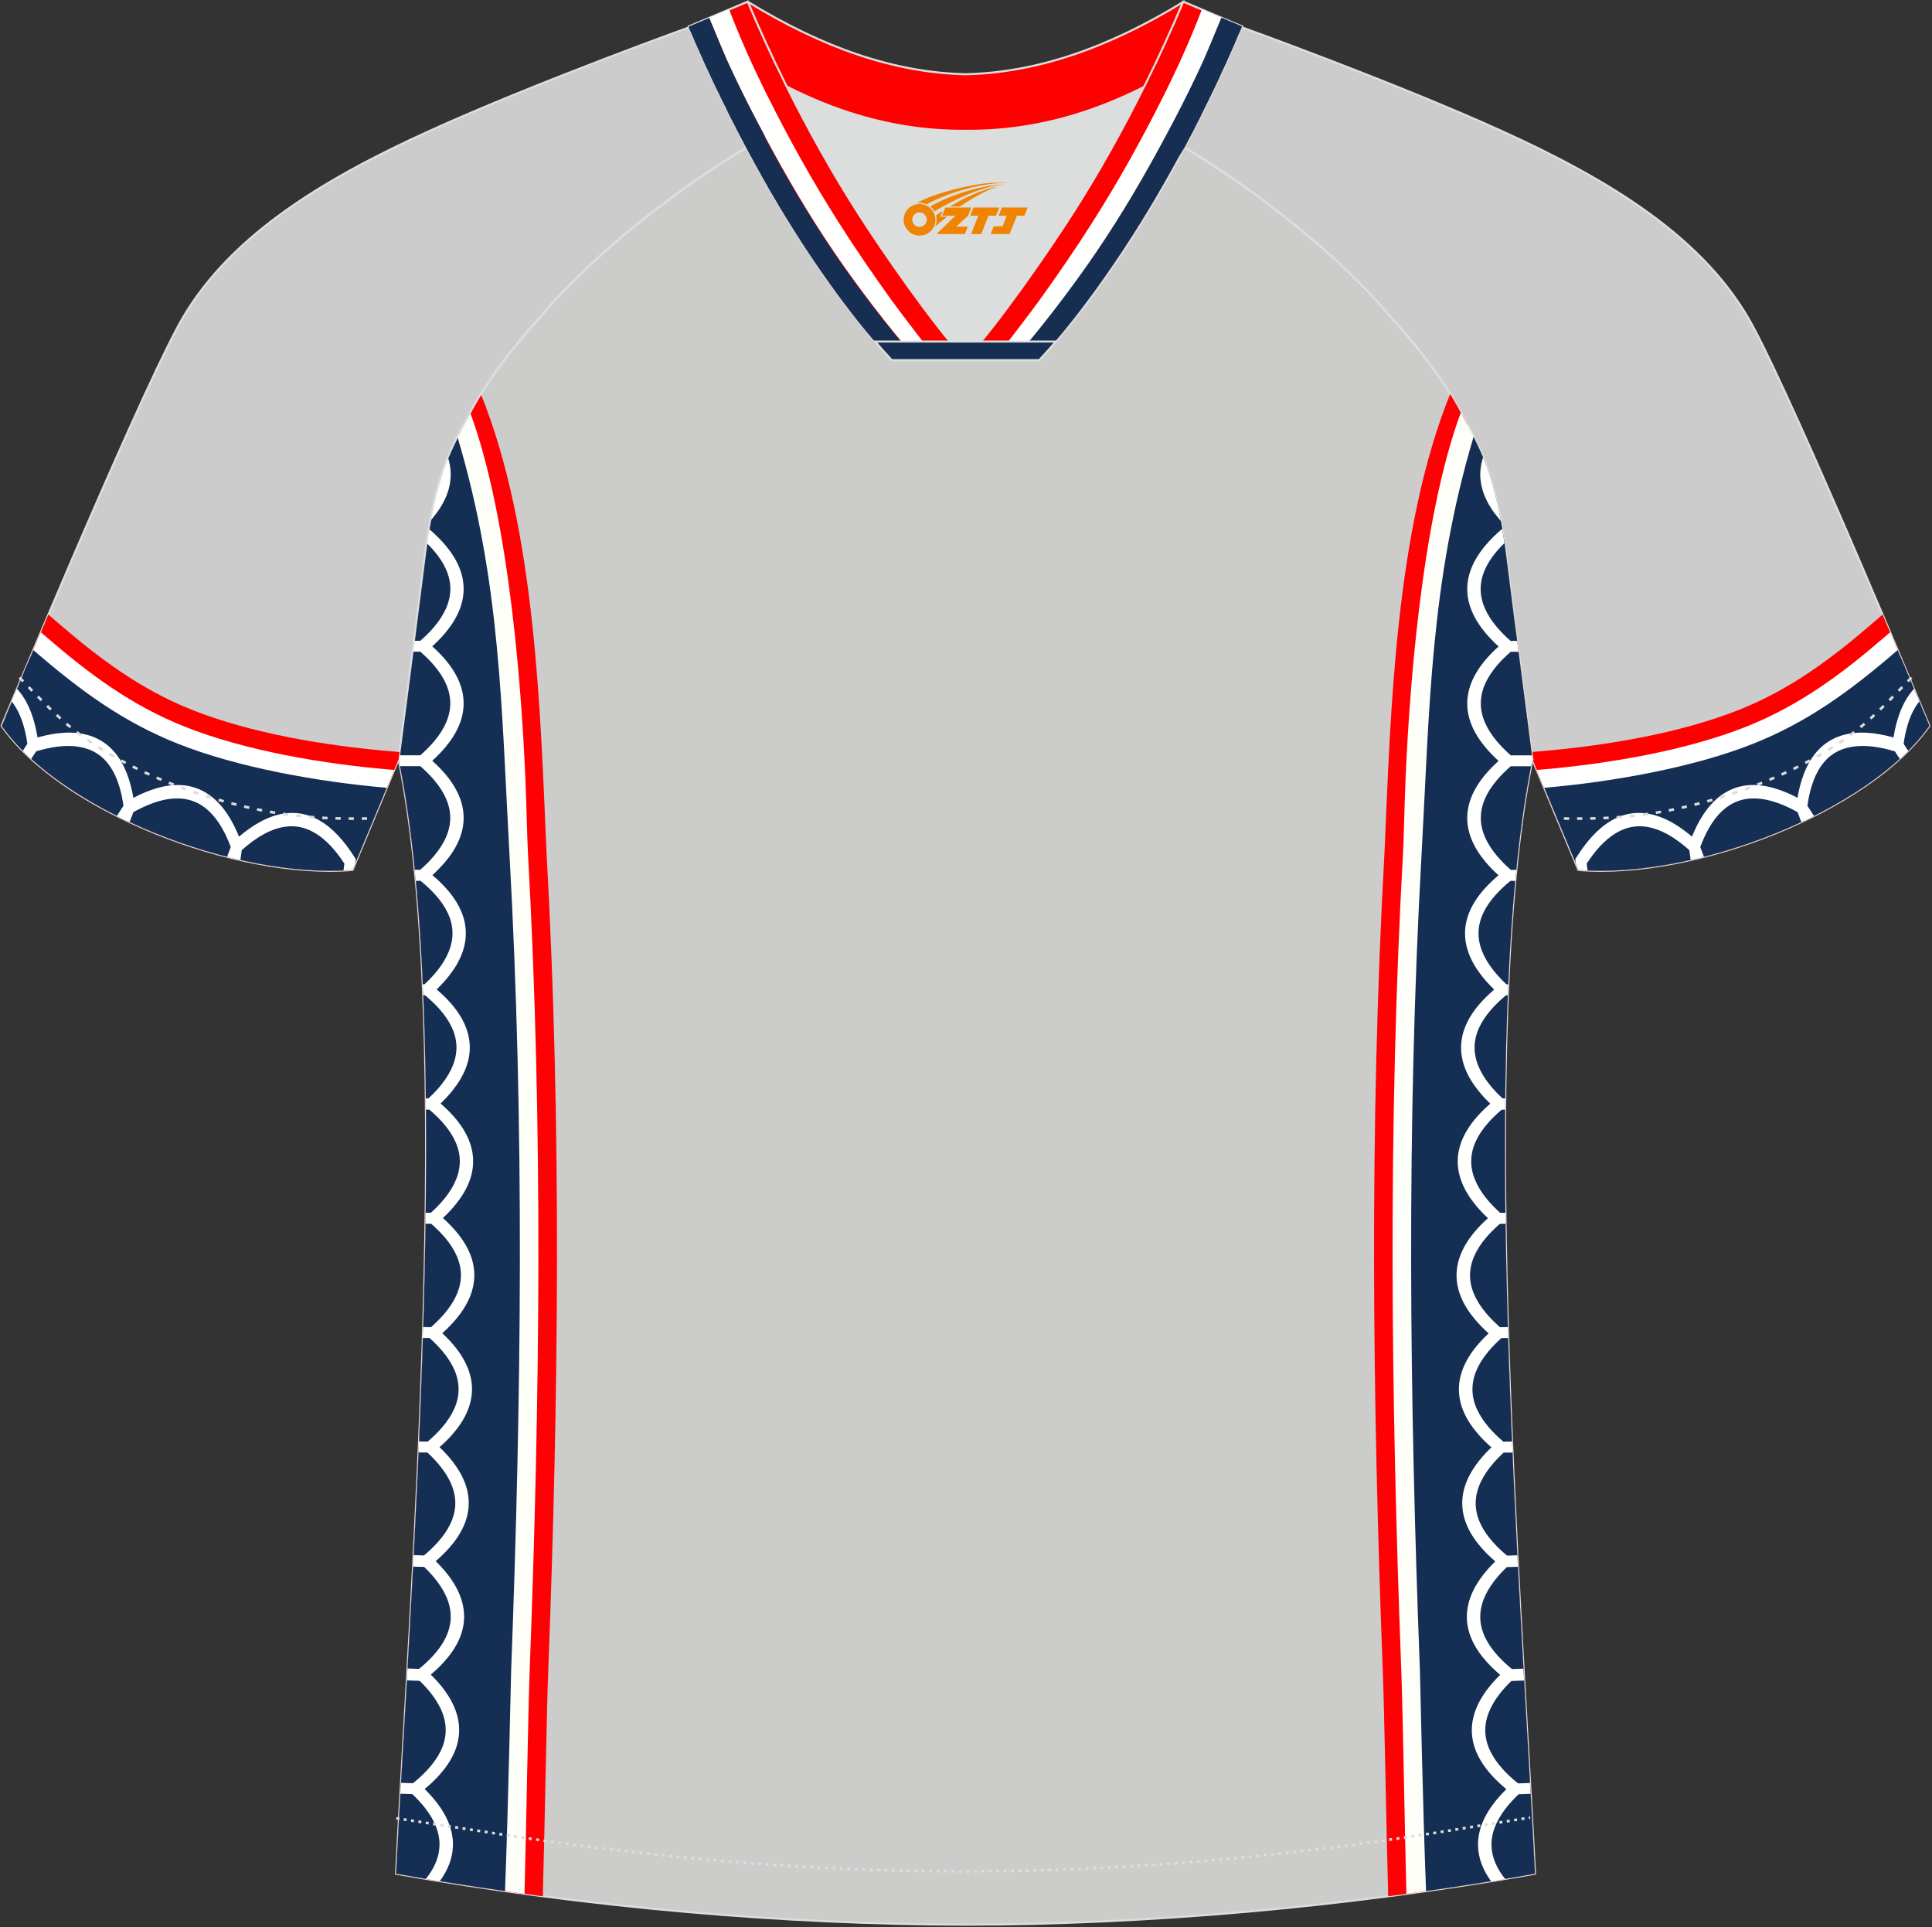
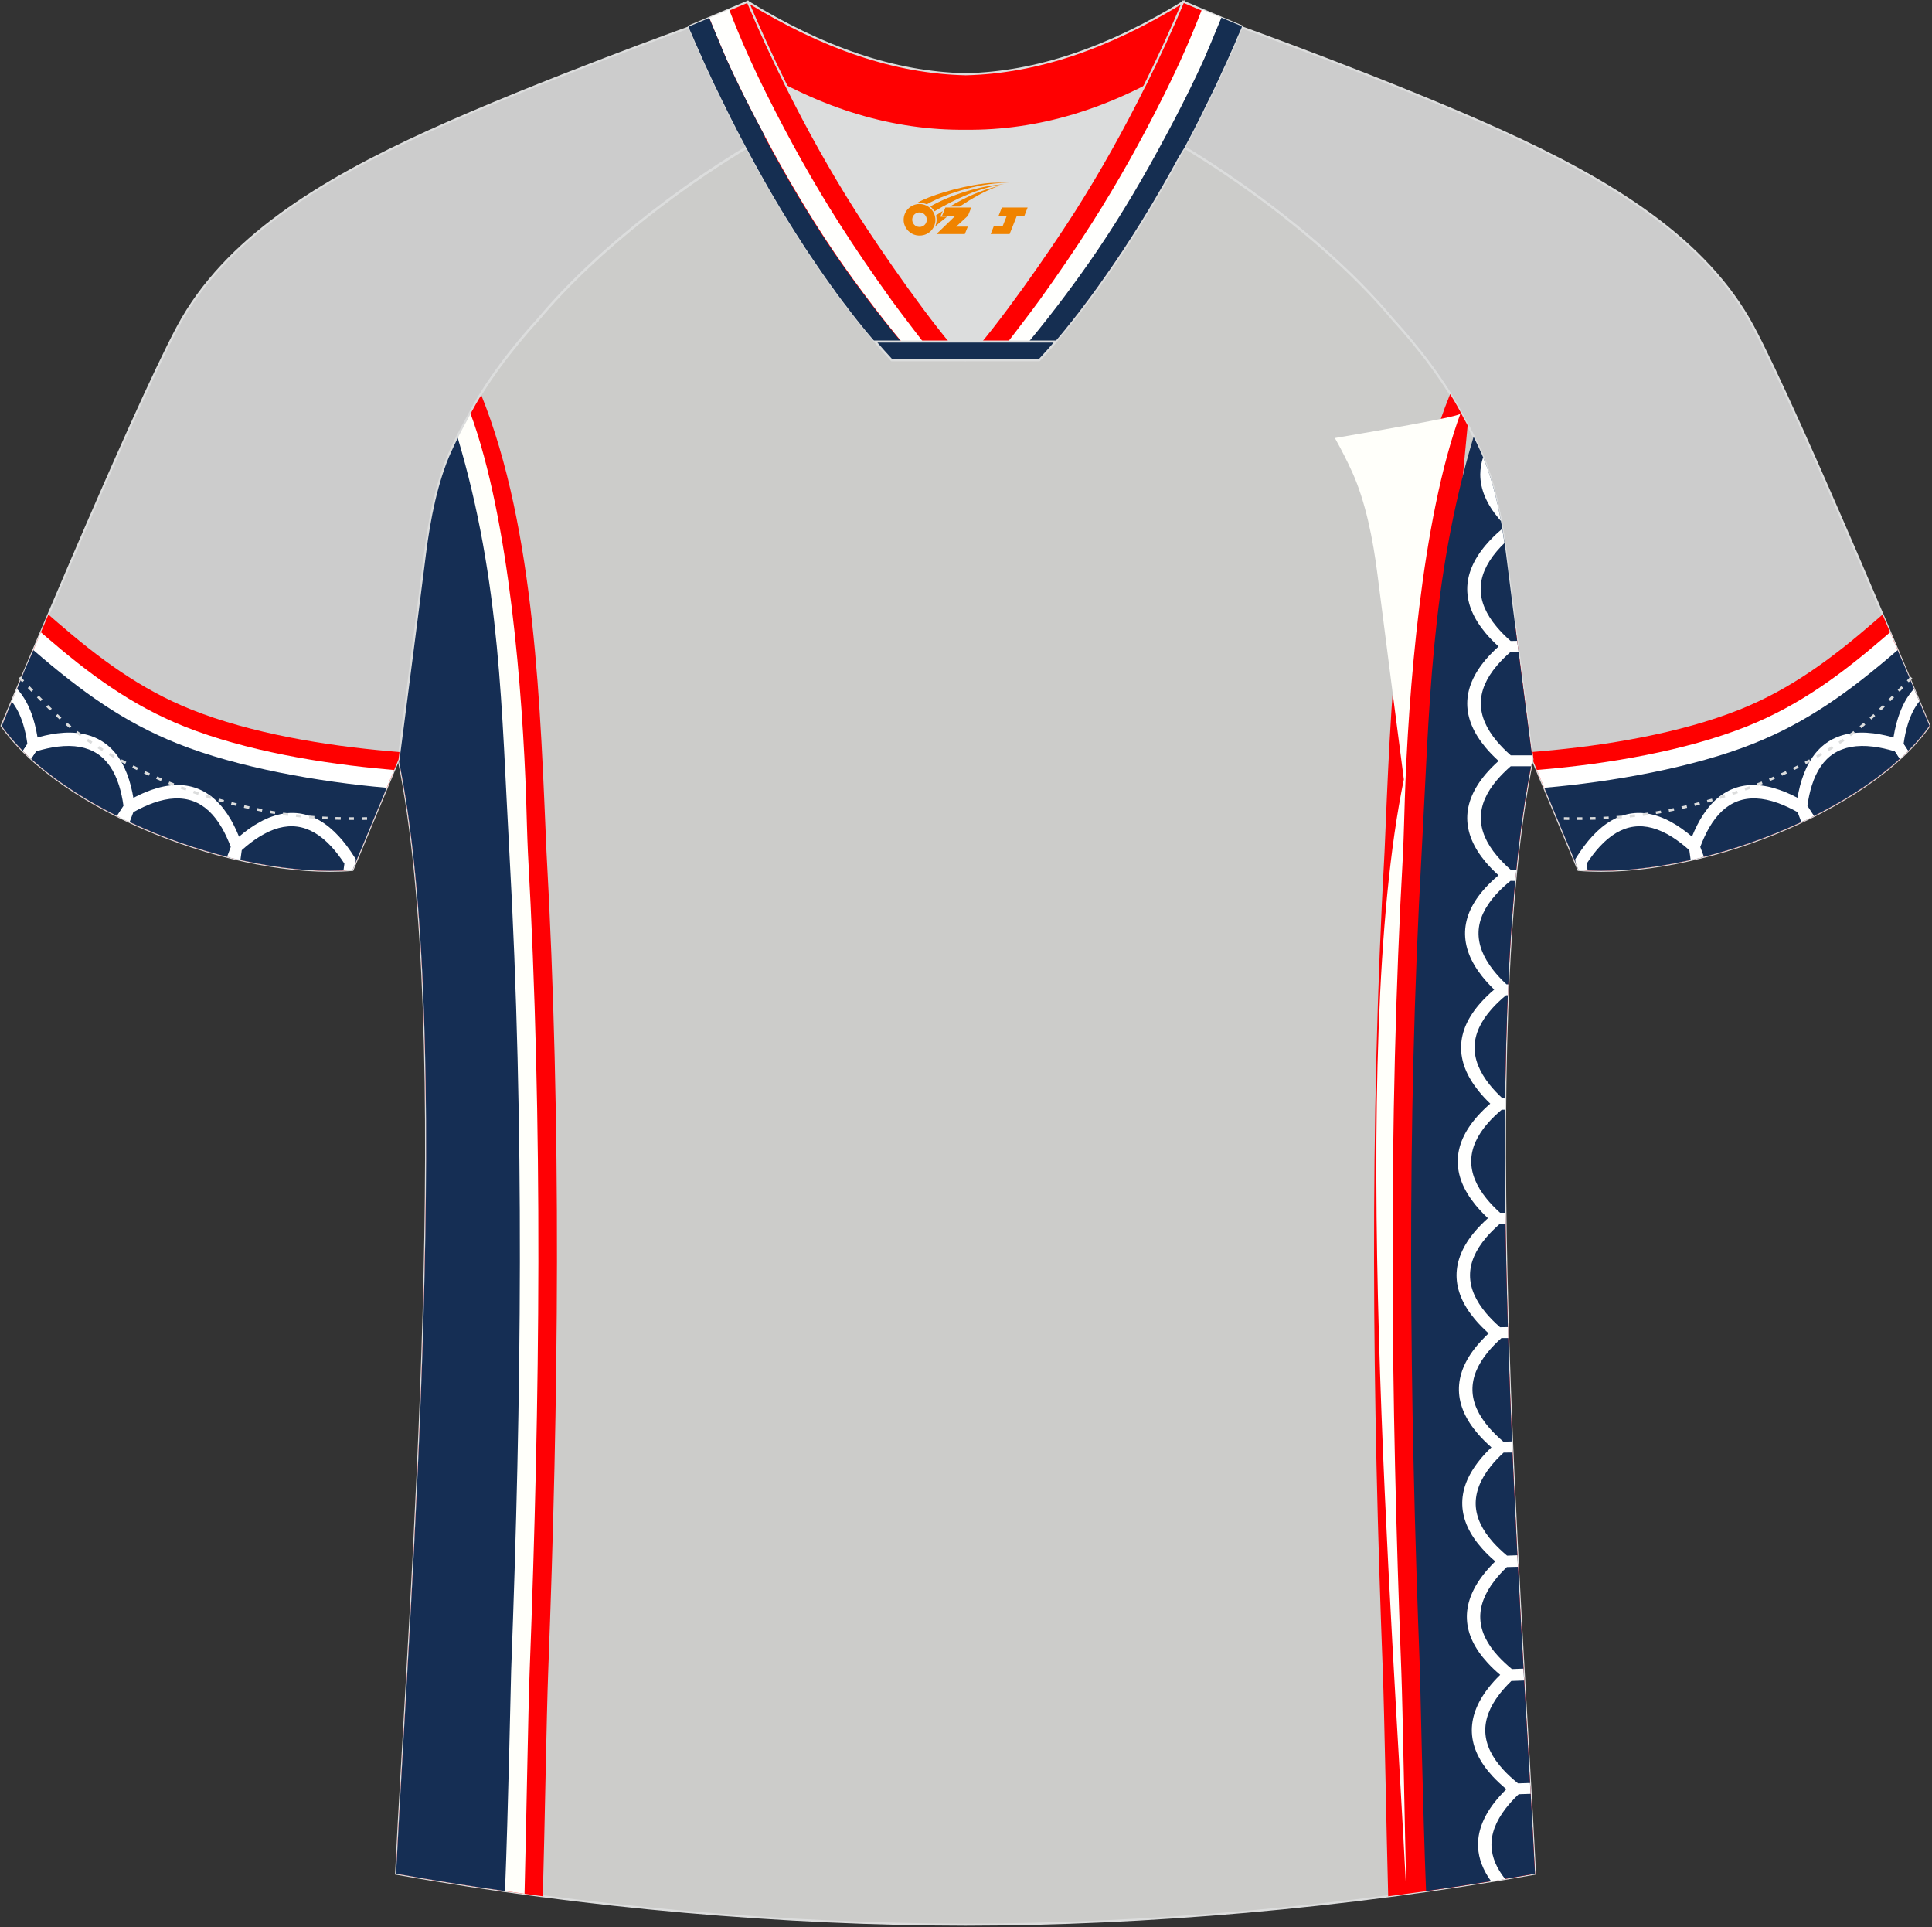
<svg xmlns="http://www.w3.org/2000/svg" version="1.1" id="图层_1" x="0px" y="0px" width="374px" height="373px" viewBox="0 0 374 373" enable-background="new 0 0 374 373" xml:space="preserve">
  <rect x="0" y="0" width="374" height="373" fill="#333333" stroke="none" />
  <g>
    <path fill="#CCCCCC" stroke="#DCDDDD" stroke-width="0.4" stroke-miterlimit="22.926" d="M222,24.33   c7.08-5.95,12.46-12.55,16.99-19.55c0,0,30.63,10.99,51.78,20.61c21.15,9.61,39.54,20.88,48.61,37.85   c9.08,16.97,34.11,77.23,34.11,77.23c-11.56,16.47-45.25,29.73-67.93,27.9l-8.92-21.4c0,0-3.8-29.24-5.12-39.81   c-0.85-6.78-2.31-14.06-4.84-19.68c-1.01-2.25-2.15-4.48-3.4-6.7c-3.26-6.52-8.77-13.67-13.69-19.02   C257.72,47.5,238.37,33.07,222,24.33z" />
    <path fill="#FF0000" d="M364.43,118.94l-1.73,1.5c-8.02,6.93-16.01,12.93-25.93,16.89c-11.63,4.64-25.98,6.98-38.43,8.06   l-1.86,0.16l0.18,1.43l8.92,21.4c22.67,1.84,56.37-11.42,67.93-27.9C373.5,140.47,369.66,131.21,364.43,118.94z" />
    <path fill="#FFFFFF" d="M365.89,122.37l-0.87,0.75c-8.4,7.26-16.57,13.37-26.94,17.5c-11.76,4.69-26.83,7.21-39.45,8.3l-1.13,0.1   l8.06,19.35c22.67,1.84,56.37-11.42,67.93-27.9C373.5,140.47,370.35,132.9,365.89,122.37z" />
    <path fill="#152E53" d="M373.5,140.47c-11.56,16.47-45.25,29.73-67.93,27.9l-6.62-15.9c13.14-1.13,28.91-3.93,40.46-8.54   c10.4-4.15,18.49-9.95,27.94-18.11l0.04,0.1l0.03,0.07l0.01,0.03l0.04,0.1l0.04,0.1l0.04,0.09l0.04,0.1l0.04,0.09l0.04,0.09   l0.04,0.1l0.04,0.09l0.04,0.09l0.04,0.09l0.04,0.09l0.04,0.09l0.04,0.09l0.01,0.02l0.03,0.07l0.04,0.09l0.04,0.09l0.04,0.09   l0.04,0.09l0.04,0.09l0.04,0.09l0.04,0.09l0.04,0.09l0.04,0.09l0.04,0.09l0.04,0.09l0.04,0.09l0.03,0.07l0.01,0.02l0.04,0.09   l0.04,0.09l0.04,0.09l0.04,0.09l0.04,0.09l0.04,0.09l0.03,0.09l0.04,0.09l0.04,0.09l0.03,0.09l0.04,0.09l0.04,0.09l0.04,0.09   l0.01,0.03l0.02,0.06l0.03,0.09l0.07,0.17l0.04,0.09l0.04,0.08l0.04,0.08l0.03,0.08l0.07,0.17l0.04,0.08l0.04,0.08l0.03,0.08   l0.03,0.07v0.01l0.04,0.08l0.03,0.08l0.04,0.08l0.03,0.08l0.03,0.08l0.03,0.08l0.03,0.08l0.03,0.08l0.11,0.26l0.07,0.17l0.04,0.08   l0.11,0.25l0.1,0.25l0.1,0.25l0.08,0.2l0.02,0.04l0.1,0.24l0.1,0.24l0.1,0.23l0.1,0.22v0.01l0.1,0.23l0.09,0.22l0.09,0.22   l0.09,0.22l0.01,0.03l0.08,0.18l0.09,0.21l0.09,0.21l0.08,0.2l0.02,0.06l0.14,0.34l0.08,0.19l0.08,0.19l0.04,0.08l0.04,0.1   l0.07,0.18l0.07,0.18l0.07,0.17l0.04,0.1l0.03,0.07l0.07,0.16l0.07,0.16l0.07,0.16l0.05,0.12l0.02,0.04l0.06,0.15l0.06,0.15   l0.06,0.14l0.05,0.13l0.01,0.01l0.06,0.13l0.05,0.13l0.05,0.13l0.05,0.12v0.01l0.05,0.11l0.05,0.11l0.04,0.11l0.04,0.1l0.01,0.02   l0.03,0.07l0.04,0.09l0.04,0.09l0.04,0.08l0.01,0.03l0.02,0.05l0.03,0.08l0.03,0.07l0.03,0.07l0.02,0.03l0.01,0.03l0.02,0.06   l0.02,0.05l0.02,0.05l0.01,0.03l0.01,0.01l0.02,0.04l0.01,0.03l0.01,0.03l0.01,0.02l0,0l0.01,0.02l0.01,0.01l0.01,0.01   L373.5,140.47z" />
    <g>
      <path fill="#FFFFFF" d="M329.33,165.96l-0.31-2.24l-0.08-0.54l-0.37-0.34c-1.36-1.26-2.7-2.3-4.01-3.13    c-3.02-1.9-5.9-2.65-8.64-2.29c-2.74,0.37-5.3,1.85-7.68,4.43c-1.05,1.13-2.06,2.48-3.05,4.04l-0.26,0.42l0.08,0.56l0.03,0.22    l0.53,1.27c0.58,0.05,1.17,0.08,1.76,0.11l-0.18-1.32c0.82-1.26,1.67-2.37,2.53-3.3c2.08-2.25,4.28-3.55,6.6-3.86    s4.79,0.35,7.42,2.01c1.08,0.68,2.19,1.53,3.32,2.54l0.26,1.89C327.97,166.28,328.65,166.12,329.33,165.96z" />
      <path fill="#FFFFFF" d="M350.62,158.18l-0.9-2.41l-0.18-0.48l-0.38-0.22c-1.6-0.93-3.13-1.65-4.58-2.16    c-3.34-1.19-6.31-1.29-8.89-0.33c-2.6,0.96-4.79,2.99-6.57,6.05c-0.78,1.35-1.48,2.9-2.1,4.64l-0.18,0.52l0.2,0.54l0.75,1.99    c0.69-0.16,1.38-0.33,2.06-0.5l-0.71-1.9c0.52-1.38,1.09-2.62,1.71-3.7c1.52-2.63,3.37-4.36,5.55-5.16    c2.2-0.81,4.77-0.71,7.72,0.34c1.23,0.44,2.52,1.03,3.87,1.79l0.71,1.9C349.36,158.8,349.99,158.49,350.62,158.18z" />
      <path fill="#FFFFFF" d="M369.37,145.33l-1.18-1.81l-0.24-0.36l-0.36-0.12c-1.76-0.55-3.4-0.92-4.92-1.11l0,0    c-3.51-0.43-6.42,0.12-8.74,1.61c-2.36,1.52-4.07,4-5.15,7.42c-0.48,1.5-0.82,3.17-1.05,5.02l-0.07,0.57l0.31,0.47l1.21,1.86    c0.66-0.32,1.32-0.64,1.98-0.96l-1.28-1.97c0.2-1.45,0.49-2.75,0.86-3.93c0.9-2.86,2.31-4.93,4.24-6.17    c1.97-1.27,4.5-1.73,7.62-1.35l0,0c1.32,0.16,2.73,0.47,4.25,0.93l0.93,1.43C368.32,146.35,368.86,145.84,369.37,145.33z" />
      <path fill="#FFFFFF" d="M370.51,133.32c-1.33,1.45-2.37,3.35-3.1,5.68c-0.48,1.5-0.82,3.17-1.05,5.02l-0.07,0.57l0.31,0.47    l1.17,1.79c0.55-0.51,1.09-1.02,1.6-1.54l-0.87-1.33c0.2-1.45,0.49-2.75,0.86-3.93c0.54-1.72,1.27-3.15,2.18-4.29l-0.05-0.12    l-0.02-0.06l-0.08-0.2l-0.09-0.21l-0.09-0.21l-0.08-0.18l-0.01-0.03l-0.09-0.22l-0.09-0.22l-0.1-0.22l-0.09-0.23v-0.01l-0.09-0.22    l-0.1-0.23L370.51,133.32z" />
    </g>
    <path fill="none" stroke="#DCDDDD" stroke-width="0.51" stroke-miterlimit="22.926" stroke-dasharray="1.02,1.531" d="   M370.02,131.14c-2.92,3.02-6.08,6.41-9.27,9.1c-10.32,8.74-27.36,15.21-41.6,17.27c-5.61,0.82-10.34,0.99-16.71,0.91" />
    <path fill="#CCCCCA" stroke="#DCDDDD" stroke-width="0.4" stroke-miterlimit="22.926" d="M291.55,107.27   c1.27,10.18,4.85,37.71,5.11,39.69c-10.86,52.55-2.19,162.18,0.49,215.68c-36.81,6.53-75.42,9.83-110.24,9.86   c-34.82-0.04-73.43-3.33-110.24-9.86c2.68-53.5,11.35-163.13,0.49-215.68c0.25-1.98,3.83-29.51,5.11-39.69   c0.85-6.78,2.31-14.06,4.84-19.68c1.01-2.25,2.15-4.48,3.4-6.7c3.26-6.52,8.77-13.67,13.69-19.02   c11.2-13.44,29.03-27.03,44.74-35.86c0.96-0.54-1.02-15.4-0.07-15.91c3.94,3.32,25.19,3.25,30.33,6.12l-2.65,0.68   c6.1,2.82,12.98,4.24,19.71,4.25c6.74-0.02-2.73-1.43,3.36-4.26l5.7-2.51c5.14-2.87,16.2-2.27,20.14-5.59   c0.73,0.39-1.96,16.43-1.22,16.84c15.87,8.82,34.04,22.6,45.4,36.23c4.92,5.36,10.44,12.5,13.7,19.02c1.25,2.22,2.39,4.46,3.4,6.7   C289.24,93.22,290.7,100.5,291.55,107.27z" />
    <path fill="#FF0004" d="M80.52,120.91c5.45,2.5,10.53,4.6,13.33,5.11L89.7,82.33c0.26-0.48,0.52-0.96,0.79-1.44   c0.76-1.52,1.64-3.07,2.6-4.62c10.63,26.25,11.52,61.64,12.7,88.61c2.95,52.86,2.35,105.82,0.33,158.7   c-0.31,8.07-0.68,30.51-1.04,43.43c-9.53-1.24-19.04-2.69-28.43-4.36c2.68-53.5,11.35-163.13,0.49-215.68   C77.32,145.62,79.04,132.41,80.52,120.91z" />
    <path fill="#FFFFFA" d="M91.02,79.86c7.65,20.67,10.17,54.88,10.83,74.7c0.11,3.51,0.19,7.04,0.35,10.52   c2.94,52.75,2.34,105.6,0.33,158.36c-0.29,7.66-0.64,29.48-0.99,43.09c-8.34-1.14-16.66-2.43-24.89-3.89   c2.68-53.5,11.35-163.13,0.49-215.68c0.25-1.98,3.83-29.51,5.11-39.69c0.85-6.78,2.31-14.06,4.84-19.68   c1.01-2.25,2.15-4.48,3.4-6.7C90.66,80.55,90.84,80.21,91.02,79.86z" />
    <path fill="#152E54" d="M98.62,165.28c-1.55-27.75-1.63-52.52-10.07-80.74c-0.51,1.01-0.99,2.03-1.45,3.05   c-2.53,5.62-3.99,12.9-4.84,19.68c-1.27,10.18-4.85,37.71-5.1,39.69c10.86,52.55,2.19,162.18-0.49,215.68   c6.98,1.24,14.02,2.36,21.09,3.36c0.6-14.9,1.16-41.92,1.19-42.7C100.95,270.59,101.56,217.99,98.62,165.28z" />
-     <path fill="#FFFFFE" d="M86.71,88.5c0.36,1.11,0.54,2.22,0.54,3.34c0,2.86-1.2,5.7-3.57,8.52c-0.14,0.17-0.29,0.34-0.44,0.51   C84.05,96.48,85.17,92.18,86.71,88.5L86.71,88.5z M82.98,102.31c1.22,1.04,2.28,2.09,3.18,3.14c2.4,2.83,3.6,5.68,3.59,8.54   c0,2.86-1.2,5.7-3.57,8.52c-0.72,0.86-1.56,1.72-2.5,2.58c0.93,0.84,1.76,1.68,2.48,2.52c2.4,2.83,3.6,5.68,3.59,8.54   s-1.2,5.7-3.57,8.51c-0.72,0.86-1.56,1.72-2.5,2.58c0.93,0.84,1.76,1.68,2.48,2.52c2.4,2.83,3.6,5.68,3.59,8.54   c0,2.86-1.2,5.7-3.57,8.52c-0.72,0.85-1.54,1.7-2.48,2.55c0.97,0.82,1.83,1.64,2.57,2.46c2.51,2.77,3.8,5.59,3.9,8.45   s-1,5.73-3.27,8.61c-0.68,0.87-1.47,1.73-2.37,2.6c0.97,0.83,1.83,1.66,2.58,2.5c2.49,2.78,3.75,5.61,3.83,8.48   c0.07,2.86-1.05,5.73-3.34,8.59c-0.67,0.84-1.44,1.68-2.31,2.51c0.96,0.83,1.81,1.67,2.55,2.51c2.46,2.8,3.7,5.63,3.75,8.5   c0.05,2.86-1.09,5.71-3.41,8.56c-0.71,0.87-1.52,1.74-2.44,2.6c0.94,0.84,1.77,1.69,2.49,2.53c2.41,2.83,3.6,5.68,3.59,8.54   c0,2.86-1.2,5.7-3.56,8.52c-0.76,0.9-1.64,1.8-2.64,2.7c0.86,0.81,1.63,1.62,2.3,2.43c2.36,2.86,3.5,5.72,3.45,8.58   s-1.3,5.69-3.71,8.48c-0.74,0.86-1.61,1.72-2.58,2.57c0.9,0.85,1.68,1.7,2.36,2.55c2.31,2.9,3.4,5.77,3.29,8.63   c-0.11,2.86-1.4,5.68-3.87,8.43c-0.74,0.82-1.57,1.64-2.52,2.45c0.88,0.86,1.65,1.71,2.31,2.56c2.27,2.92,3.32,5.81,3.18,8.67   c-0.14,2.86-1.48,5.66-3.99,8.39c-0.72,0.79-1.54,1.56-2.45,2.34c0.87,0.85,1.64,1.7,2.3,2.55c2.27,2.92,3.32,5.81,3.18,8.67   s-1.48,5.66-3.99,8.4c-0.78,0.85-1.67,1.69-2.68,2.52c0.87,0.86,1.63,1.7,2.29,2.55c2.27,2.92,3.32,5.81,3.18,8.67   c-0.11,2.25-0.96,4.46-2.54,6.63c-0.9-0.14-1.81-0.3-2.71-0.44c1.66-2.07,2.55-4.16,2.65-6.27c0.12-2.43-0.8-4.92-2.78-7.46   c-0.7-0.89-1.52-1.79-2.47-2.69l-2.32-0.08l0.12-2.11l2.31,0.08c1.1-0.88,2.05-1.76,2.86-2.65c2.19-2.39,3.36-4.79,3.48-7.22   s-0.8-4.92-2.78-7.46c-0.65-0.83-1.4-1.66-2.26-2.49l-2.47-0.09l0.13-2.3l2.23,0.08c1-0.82,1.88-1.64,2.64-2.46   c2.19-2.39,3.36-4.79,3.48-7.23c0.12-2.43-0.8-4.92-2.78-7.46c-0.67-0.86-1.45-1.72-2.36-2.59l-2.14-0.05l0.11-2.23l1.99,0.07   c1.02-0.85,1.92-1.71,2.69-2.57c2.15-2.4,3.29-4.82,3.38-7.25s-0.86-4.9-2.88-7.43c-0.71-0.89-1.55-1.79-2.52-2.68l-1.72-0.02   l0.09-2.13l1.69,0.04c1.05-0.9,1.96-1.79,2.74-2.69c2.11-2.43,3.2-4.86,3.24-7.29c0.05-2.43-0.95-4.89-3.01-7.39   c-0.73-0.88-1.59-1.77-2.59-2.67h-1.33l0.06-2.13l1.52,0.02h0.01c1.03-0.9,1.93-1.81,2.68-2.71c2.07-2.46,3.11-4.9,3.12-7.33   c0-2.43-1.04-4.88-3.13-7.34c-0.75-0.88-1.64-1.76-2.66-2.65l-1.08,0.01l0.03-2.13h1.03c1.01-0.91,1.88-1.82,2.61-2.72   c2.02-2.49,3.02-4.95,2.98-7.38c-0.04-2.42-1.13-4.86-3.27-7.3c-0.75-0.85-1.63-1.7-2.63-2.55l-0.66,0.01   c-0.01-0.73-0.01-1.46-0.02-2.19l0.52-0.01c0.96-0.89,1.79-1.77,2.49-2.65c2-2.5,2.98-4.97,2.92-7.4   c-0.06-2.42-1.17-4.85-3.34-7.28c-0.79-0.88-1.71-1.75-2.76-2.63l-0.34,0.01c-0.03-0.71-0.06-1.41-0.09-2.11l0.36-0.01   c0.98-0.92,1.83-1.83,2.54-2.74c1.98-2.51,2.94-4.99,2.86-7.42s-1.21-4.85-3.4-7.26c-0.79-0.87-1.72-1.74-2.79-2.61l-0.92,0.02   c-0.07-0.72-0.14-1.44-0.21-2.15h1.08c1.03-0.9,1.93-1.81,2.69-2.71c2.07-2.46,3.11-4.9,3.12-7.33c0-2.43-1.04-4.88-3.14-7.35   c-0.75-0.88-1.64-1.77-2.66-2.66h-3.94c-0.09-0.44-0.17-0.89-0.26-1.33l0.1-0.78h4.1c1.03-0.9,1.93-1.81,2.69-2.71   c2.07-2.46,3.11-4.9,3.12-7.33c0-2.43-1.04-4.88-3.14-7.35c-0.75-0.88-1.64-1.77-2.66-2.66h-1.51l0.27-2.11h1.24   c1.03-0.9,1.93-1.81,2.69-2.71c2.07-2.46,3.11-4.9,3.12-7.33c0-2.43-1.04-4.88-3.14-7.34c-0.44-0.52-0.93-1.04-1.47-1.56   C82.68,104.16,82.83,103.24,82.98,102.31z" />
    <path fill="#FF0004" d="M293.29,120.91c-5.45,2.5-10.53,4.6-13.33,5.11l4.15-43.69c-0.26-0.48-0.52-0.96-0.79-1.44   c-0.76-1.52-1.64-3.07-2.6-4.62c-10.63,26.25-11.52,61.64-12.7,88.61c-2.95,52.86-2.35,105.82-0.33,158.7   c0.31,8.07,0.68,30.51,1.04,43.43c9.53-1.24,19.04-2.69,28.42-4.36c-2.68-53.5-11.35-163.13-0.49-215.68   C296.48,145.62,294.77,132.41,293.29,120.91z" />
-     <path fill="#FFFFFA" d="M282.78,79.86c-7.65,20.67-10.17,54.89-10.83,74.7c-0.12,3.51-0.19,7.04-0.35,10.52   c-2.94,52.75-2.34,105.6-0.33,158.36c0.29,7.66,0.64,29.48,0.98,43.09c8.34-1.14,16.66-2.43,24.89-3.89   c-2.68-53.5-11.35-163.13-0.49-215.68c-0.26-1.98-3.83-29.51-5.11-39.69c-0.85-6.78-2.31-14.06-4.84-19.68   c-1.01-2.25-2.15-4.48-3.4-6.7C283.15,80.55,282.97,80.2,282.78,79.86z" />
+     <path fill="#FFFFFA" d="M282.78,79.86c-7.65,20.67-10.17,54.89-10.83,74.7c-0.12,3.51-0.19,7.04-0.35,10.52   c-2.94,52.75-2.34,105.6-0.33,158.36c0.29,7.66,0.64,29.48,0.98,43.09c-2.68-53.5-11.35-163.13-0.49-215.68c-0.26-1.98-3.83-29.51-5.11-39.69c-0.85-6.78-2.31-14.06-4.84-19.68   c-1.01-2.25-2.15-4.48-3.4-6.7C283.15,80.55,282.97,80.2,282.78,79.86z" />
    <path fill="#152E54" d="M275.19,165.28c1.55-27.76,1.63-52.52,10.07-80.74c0.51,1.01,0.99,2.03,1.45,3.05   c2.52,5.62,3.99,12.9,4.84,19.68c1.27,10.18,4.85,37.71,5.11,39.69c-10.86,52.55-2.19,162.18,0.49,215.68   c-6.98,1.24-14.02,2.36-21.09,3.36c-0.6-14.9-1.16-41.92-1.19-42.7C272.85,270.59,272.25,217.99,275.19,165.28z" />
    <path fill="#FFFFFE" d="M293.69,124.03l0.27,2.11h-1.51c-1.02,0.89-1.91,1.78-2.66,2.66c-2.1,2.47-3.14,4.92-3.13,7.35   c0,2.42,1.05,4.87,3.12,7.33c0.76,0.9,1.65,1.81,2.68,2.71h4.1l0.1,0.78c-0.09,0.43-0.18,0.88-0.26,1.33h-3.95   c-1.02,0.89-1.91,1.78-2.66,2.66c-2.1,2.47-3.14,4.92-3.13,7.35c0,2.42,1.05,4.87,3.12,7.33c0.76,0.9,1.65,1.81,2.68,2.71h1.08   c-0.07,0.71-0.14,1.43-0.21,2.15l-0.92-0.02c-1.07,0.87-2,1.74-2.79,2.61c-2.19,2.42-3.32,4.84-3.4,7.26   c-0.08,2.43,0.88,4.91,2.86,7.42c0.71,0.91,1.56,1.82,2.54,2.74l0.36,0.01c-0.03,0.7-0.06,1.4-0.09,2.11l-0.34-0.01   c-1.06,0.87-1.98,1.75-2.76,2.63c-2.17,2.43-3.27,4.86-3.34,7.28c-0.06,2.43,0.92,4.9,2.92,7.4c0.7,0.88,1.53,1.76,2.49,2.65   l0.53,0.01c-0.01,0.73-0.01,1.46-0.02,2.19l-0.66-0.01c-1.01,0.85-1.89,1.7-2.64,2.55c-2.15,2.44-3.23,4.88-3.27,7.3   c-0.04,2.43,0.96,4.9,2.98,7.38c0.73,0.9,1.6,1.8,2.61,2.72h1.04l0.03,2.13l-1.09-0.01c-1.02,0.89-1.91,1.77-2.66,2.65   c-2.1,2.47-3.14,4.92-3.14,7.34c0,2.43,1.05,4.87,3.12,7.33c0.76,0.9,1.66,1.81,2.69,2.71h0.01l1.52-0.02l0.06,2.13h-1.33   c-1,0.89-1.87,1.79-2.59,2.67c-2.06,2.49-3.05,4.96-3.01,7.39c0.04,2.42,1.13,4.85,3.24,7.29c0.78,0.9,1.7,1.8,2.74,2.69l1.69-0.04   l0.09,2.14l-1.73,0.02c-0.97,0.9-1.81,1.79-2.52,2.69c-2.01,2.52-2.96,5-2.88,7.43c0.09,2.42,1.22,4.84,3.38,7.25   c0.77,0.86,1.67,1.72,2.69,2.57l1.99-0.07l0.11,2.23l-2.14,0.05c-0.91,0.87-1.69,1.73-2.36,2.59c-1.98,2.55-2.9,5.04-2.78,7.46   c0.12,2.43,1.29,4.84,3.48,7.22c0.76,0.82,1.64,1.65,2.64,2.47l2.23-0.08l0.13,2.3l-2.47,0.09c-0.86,0.83-1.62,1.67-2.26,2.49   c-1.98,2.55-2.9,5.04-2.78,7.46c0.12,2.43,1.29,4.84,3.48,7.22c0.81,0.89,1.77,1.77,2.86,2.65l2.31-0.08l0.12,2.1l-2.32,0.08   c-0.95,0.9-1.77,1.8-2.47,2.7c-1.98,2.55-2.9,5.04-2.78,7.46c0.11,2.1,1,4.19,2.65,6.26c-0.9,0.15-1.81,0.3-2.71,0.45   c-1.58-2.17-2.43-4.38-2.54-6.63c-0.14-2.86,0.91-5.75,3.18-8.67c0.66-0.84,1.42-1.69,2.29-2.55c-1-0.84-1.9-1.68-2.68-2.52   c-2.51-2.73-3.85-5.53-3.99-8.39c-0.14-2.86,0.91-5.75,3.18-8.67c0.66-0.85,1.42-1.7,2.3-2.55c-0.91-0.77-1.73-1.55-2.45-2.34   c-2.51-2.73-3.85-5.53-3.99-8.39c-0.14-2.86,0.91-5.75,3.18-8.67c0.66-0.85,1.43-1.7,2.31-2.56c-0.95-0.81-1.79-1.63-2.52-2.45   c-2.46-2.75-3.76-5.56-3.87-8.43c-0.11-2.86,0.98-5.74,3.29-8.64c0.67-0.85,1.46-1.7,2.35-2.55c-0.97-0.85-1.83-1.71-2.58-2.57   c-2.41-2.78-3.66-5.61-3.71-8.48c-0.05-2.86,1.09-5.73,3.45-8.58c0.67-0.81,1.44-1.62,2.3-2.43c-1-0.9-1.88-1.8-2.64-2.7   c-2.36-2.81-3.56-5.65-3.57-8.52c0-2.86,1.19-5.71,3.59-8.54c0.72-0.85,1.55-1.69,2.49-2.53c-0.92-0.86-1.73-1.73-2.44-2.6   c-2.31-2.85-3.46-5.7-3.41-8.56c0.05-2.87,1.29-5.7,3.75-8.5c0.74-0.84,1.59-1.68,2.55-2.51c-0.87-0.83-1.64-1.67-2.31-2.51   c-2.29-2.86-3.41-5.73-3.34-8.59c0.07-2.87,1.34-5.7,3.83-8.48c0.75-0.84,1.61-1.67,2.58-2.5c-0.89-0.87-1.69-1.74-2.37-2.6   c-2.27-2.88-3.36-5.75-3.27-8.61c0.1-2.87,1.39-5.69,3.9-8.45c0.75-0.82,1.61-1.65,2.57-2.46c-0.93-0.85-1.76-1.7-2.48-2.55   c-2.36-2.81-3.56-5.65-3.57-8.52c0-2.86,1.19-5.71,3.59-8.54c0.72-0.84,1.54-1.68,2.48-2.52c-0.95-0.86-1.78-1.72-2.5-2.58   c-2.36-2.81-3.56-5.65-3.57-8.51c0-2.86,1.19-5.71,3.59-8.54c0.72-0.84,1.54-1.68,2.48-2.52c-0.95-0.86-1.78-1.72-2.5-2.58   c-2.36-2.81-3.56-5.65-3.57-8.52c0-2.86,1.19-5.71,3.59-8.54c0.89-1.05,1.95-2.1,3.18-3.14c0.16,0.92,0.3,1.85,0.43,2.77   c-0.54,0.52-1.03,1.04-1.47,1.56c-2.1,2.47-3.14,4.92-3.13,7.34c0,2.43,1.05,4.87,3.12,7.33c0.76,0.9,1.65,1.81,2.68,2.71   L293.69,124.03L293.69,124.03L293.69,124.03z M287.1,88.49c1.54,3.68,2.65,7.99,3.46,12.36c-0.15-0.17-0.3-0.34-0.44-0.51   c-2.36-2.81-3.56-5.65-3.57-8.52C286.56,90.72,286.74,89.6,287.1,88.49z" />
    <path fill="#CCCCCC" stroke="#DCDDDD" stroke-width="0.4" stroke-miterlimit="22.926" d="M151.8,24.33   c-7.08-5.95-12.46-12.55-16.99-19.55c0,0-30.63,10.99-51.78,20.61C61.88,35,43.5,46.27,34.42,63.24S0.31,140.47,0.31,140.47   c11.56,16.47,45.25,29.73,67.93,27.9l8.91-21.4c0,0,3.8-29.24,5.12-39.81c0.85-6.78,2.31-14.06,4.84-19.68   c1.01-2.25,2.15-4.48,3.4-6.7c3.26-6.52,8.77-13.67,13.69-19.02C116.09,47.5,135.44,33.07,151.8,24.33z" />
    <path fill="#FF0000" d="M9.37,118.94l1.73,1.5c8.02,6.93,16.01,12.93,25.93,16.89c11.63,4.64,25.98,6.98,38.44,8.06l1.86,0.16   l-0.18,1.43l-8.91,21.4c-22.67,1.84-56.37-11.42-67.93-27.9C0.31,140.47,4.15,131.21,9.37,118.94z" />
    <path fill="#FFFFFF" d="M7.91,122.37l0.87,0.75c8.4,7.26,16.57,13.37,26.94,17.5c11.76,4.69,26.83,7.21,39.45,8.3l1.13,0.1   l-8.06,19.35c-22.67,1.84-56.37-11.42-67.93-27.9C0.31,140.47,3.45,132.9,7.91,122.37z" />
    <path fill="#152E53" d="M0.31,140.47c11.56,16.47,45.25,29.73,67.93,27.9l6.62-15.9c-13.14-1.13-28.91-3.93-40.46-8.54   c-10.4-4.15-18.49-9.95-27.94-18.11l-0.04,0.1l-0.03,0.07L6.38,126l-0.04,0.1l-0.04,0.1l-0.04,0.09l-0.04,0.1l-0.04,0.09   l-0.04,0.09l-0.04,0.1l-0.04,0.09l-0.04,0.09l-0.04,0.09l-0.04,0.09l-0.04,0.09l-0.04,0.09l-0.01,0.02l-0.03,0.07l-0.04,0.09   l-0.04,0.09l-0.04,0.09l-0.04,0.09l-0.04,0.09l-0.04,0.09l-0.04,0.09l-0.04,0.09l-0.04,0.09l-0.04,0.09l-0.04,0.09l-0.04,0.09   l-0.03,0.07l-0.01,0.02l-0.04,0.09l-0.04,0.09l-0.04,0.09l-0.04,0.09l-0.04,0.09l-0.04,0.09l-0.04,0.09l-0.04,0.09l-0.04,0.09   l-0.04,0.09l-0.04,0.09l-0.04,0.09l-0.04,0.09l-0.01,0.03l-0.02,0.06l-0.03,0.09l-0.07,0.17l-0.03,0.09l-0.04,0.08l-0.03,0.08   l-0.03,0.08l-0.07,0.17l-0.03,0.08l-0.03,0.08l-0.03,0.08l-0.03,0.07v0.01l-0.03,0.08l-0.03,0.08l-0.03,0.08l-0.03,0.08l-0.03,0.07   l-0.03,0.08l-0.03,0.08l-0.04,0.08l-0.11,0.26l-0.07,0.17l-0.04,0.08l-0.11,0.25l-0.1,0.25l-0.1,0.25l-0.08,0.2l-0.02,0.04   l-0.1,0.24l-0.1,0.24l-0.1,0.23l-0.09,0.22v0.01l-0.1,0.23l-0.09,0.22l-0.09,0.22l-0.09,0.22l-0.01,0.03l-0.08,0.18l-0.09,0.21   l-0.08,0.21l-0.08,0.21l-0.02,0.06l-0.14,0.34l-0.08,0.19l-0.08,0.19L2,136.47l-0.04,0.1l-0.07,0.18l-0.08,0.18l-0.07,0.17   l-0.04,0.1l-0.03,0.07l-0.07,0.16l-0.07,0.16l-0.06,0.16l-0.05,0.12l-0.02,0.04l-0.06,0.15l-0.06,0.15l-0.06,0.14l-0.05,0.13v0.01   l-0.05,0.13l-0.05,0.13l-0.05,0.13L0.97,139v0.01l-0.05,0.11l-0.05,0.11l-0.04,0.11l-0.04,0.1l-0.01,0.02l-0.03,0.07l-0.04,0.09   l-0.04,0.09l-0.04,0.08l-0.01,0.03l-0.02,0.05l-0.03,0.08l-0.03,0.07l-0.03,0.06l-0.01,0.03l-0.01,0.03l-0.02,0.06l-0.02,0.05   l-0.02,0.05l-0.05,0v0.01l-0.02,0.04l-0.01,0.03l-0.01,0.03l-0.01,0.02l0,0l-0.01,0.02v0.01L0.31,140.47L0.31,140.47z" />
    <g>
      <path fill="#FFFFFF" d="M44.48,165.96l0.31-2.24l0.08-0.54l0.37-0.34c1.36-1.26,2.7-2.3,4.02-3.13c3.02-1.9,5.9-2.65,8.64-2.29    c2.74,0.37,5.3,1.85,7.68,4.43c1.05,1.13,2.06,2.48,3.04,4.04l0.26,0.42l-0.07,0.56l-0.03,0.22l-0.53,1.27    c-0.58,0.05-1.17,0.08-1.76,0.11l0.18-1.32c-0.82-1.26-1.67-2.37-2.53-3.3c-2.08-2.25-4.28-3.55-6.6-3.86s-4.79,0.35-7.42,2.01    c-1.08,0.68-2.19,1.53-3.32,2.54l-0.26,1.89C45.83,166.28,45.16,166.12,44.48,165.96z" />
      <path fill="#FFFFFF" d="M23.18,158.18l0.9-2.41l0.18-0.48l0.38-0.22c1.6-0.93,3.13-1.65,4.58-2.16c3.34-1.19,6.31-1.29,8.89-0.33    c2.6,0.96,4.79,2.99,6.57,6.05c0.78,1.35,1.48,2.9,2.1,4.64l0.19,0.52l-0.2,0.54l-0.75,1.99c-0.69-0.16-1.38-0.33-2.06-0.5    l0.71-1.9c-0.52-1.38-1.09-2.62-1.72-3.7c-1.52-2.63-3.37-4.36-5.55-5.16c-2.2-0.81-4.77-0.71-7.72,0.34    c-1.23,0.44-2.52,1.03-3.87,1.79l-0.71,1.9C24.45,158.8,23.81,158.49,23.18,158.18z" />
      <path fill="#FFFFFF" d="M4.43,145.33l1.18-1.81l0.23-0.36l0.36-0.12c1.76-0.55,3.4-0.92,4.92-1.11l0,0    c3.51-0.43,6.43,0.12,8.74,1.61c2.36,1.52,4.07,4,5.14,7.42c0.47,1.5,0.82,3.17,1.05,5.02l0.07,0.57l-0.31,0.47l-1.21,1.86    c-0.67-0.32-1.33-0.64-1.98-0.96l1.28-1.97c-0.2-1.45-0.49-2.75-0.86-3.93c-0.9-2.86-2.31-4.93-4.24-6.17    c-1.97-1.27-4.5-1.73-7.61-1.35l0,0c-1.32,0.16-2.73,0.47-4.25,0.93l-0.93,1.43C5.48,146.35,4.95,145.84,4.43,145.33z" />
      <path fill="#FFFFFF" d="M3.3,133.32c1.33,1.45,2.37,3.35,3.1,5.68c0.47,1.5,0.82,3.17,1.05,5.02l0.07,0.57l-0.31,0.47l-1.17,1.79    c-0.55-0.51-1.09-1.02-1.61-1.54l0.87-1.33c-0.2-1.45-0.49-2.75-0.86-3.93c-0.54-1.72-1.27-3.15-2.18-4.29l0.05-0.12l0.02-0.06    l0.08-0.2l0.08-0.21l0.09-0.21l0.08-0.18l0.01-0.03l0.09-0.22l0.09-0.22l0.09-0.22l0.1-0.23v-0.01l0.09-0.22l0.1-0.23L3.3,133.32z    " />
    </g>
    <path fill="none" stroke="#DCDDDD" stroke-width="0.51" stroke-miterlimit="22.926" stroke-dasharray="1.02,1.531" d="   M3.78,131.14c2.92,3.02,6.09,6.41,9.27,9.1c10.32,8.74,27.36,15.21,41.61,17.27c5.61,0.82,10.34,0.99,16.71,0.91" />
-     <path fill="none" stroke="#DCDDDD" stroke-width="0.51" stroke-miterlimit="22.926" stroke-dasharray="0.576,0.865" d="   M76.72,351.91c1.31,0.21,15.14,2.3,16.45,2.51c30.89,4.95,61.95,7.77,93.3,7.77c30.85,0,61.41-2.73,91.81-7.53   c1.8-0.28,16.13-2.59,17.93-2.89" />
    <path fill="#FF0001" stroke="#DCDDDD" stroke-width="0.4" stroke-miterlimit="22.926" d="M145.44,12.89   c13.69,8.44,27.53,12.57,41.51,12.42c13.98,0.15,27.82-3.98,41.51-12.42c1.75-6.97,0.68-12.56,0.68-12.56   c-14.63,8.96-28.42,13.72-42.2,14.04c-13.77-0.31-27.57-5.07-42.2-14.04C144.75,0.32,143.68,5.92,145.44,12.89z" />
    <path fill="#DCDDDD" d="M218.12,18.43c-10.31,4.7-20.7,6.99-31.17,6.88c-10.47,0.11-20.86-2.18-31.17-6.88   c-1.16-0.53-2.32-1.09-3.48-1.68c4.1,8.24,8.7,16.46,13.6,24.17c4.88,7.67,14.79,21.97,21.04,28.72l-0.04,0.06   c6.25-6.75,16.16-21.05,21.04-28.72c4.91-7.71,9.5-15.93,13.6-24.17l0.02-0.04C220.42,17.35,219.27,17.9,218.12,18.43z" />
    <path fill="#FF0001" stroke="#DCDDDD" stroke-width="0.4" stroke-miterlimit="22.926" d="M152.12,16.4   c-2.68-5.4-5.15-10.81-7.37-16.08l-11.41,4.8c3.2,7.6,6.93,15.5,11.06,23.25c8.22,15.44,18,30.33,28.21,41.32h14.28l0.04-0.06   c-6.25-6.75-16.16-21.05-21.04-28.72c-4.91-7.71-9.5-15.93-13.6-24.17C152.24,16.63,152.18,16.51,152.12,16.4z" />
    <path fill="#FFFFFD" d="M137.29,3.47c1.32,3.2,2.92,7.06,3.29,7.87c2.29,5.07,4.85,10.13,7.51,15.08   c3.97,7.46,8.44,15.1,13.38,22.37c4.5,6.62,10.61,14.67,16.09,20.9h3.83c-2.45-3.18-7.26-9.45-8.81-11.6   c-3.51-4.88-6.95-9.88-10.17-14.95c-5.04-7.92-9.63-16.15-13.82-24.55c-0.06-0.12-0.12-0.24-0.18-0.35   c-2.9-5.84-5.02-10.61-7.26-16.4L137.29,3.47z" />
    <path fill="#152E51" d="M148.07,26.39c-2.07-3.86-4.08-7.78-5.95-11.73c-0.52-1.1-1.04-2.21-1.54-3.32   c-0.37-0.81-1.96-4.67-3.29-7.87l-3.94,1.66v0.01v0.01v0.01l0,0v0.01l0,0v0.01v0.01V5.2l0,0v0.01v0.01l0,0v0.01v0.01v0.01l0,0v0.01   v0.01l0,0v0.01v0.01V5.3v0.01v0.01v0.01l0,0v0.01l0,0v0.01v0.01v0.01l0.08,0.2l0.07,0.16l0.09,0.2l0.07,0.16l0.09,0.2l0.07,0.15   l0.09,0.2l0.06,0.15L134.06,7l0.07,0.15l0.09,0.21l0.06,0.15l0.09,0.21l0.06,0.14l0.09,0.22l0.06,0.14l0.1,0.22l0.06,0.14l0.1,0.22   l0.06,0.14l0.1,0.22l0.06,0.13l0.1,0.23l0.06,0.13l0.1,0.23l0.06,0.13l0.1,0.23l0.06,0.13l0.1,0.23l0.06,0.12l0.1,0.24l0.05,0.12   l0.11,0.24l0.05,0.12l0.11,0.24l0.05,0.12l0.11,0.24l0.05,0.11l0.11,0.25l0.17,0.36l0.05,0.11l0.12,0.25l0.05,0.11l0.12,0.26   L137,13.6l0.12,0.26l0.05,0.1l0.12,0.26l0.05,0.1l0.12,0.26l0.04,0.1l0.13,0.27l0.04,0.1l0.13,0.27l0.04,0.09l0.13,0.27l0.04,0.09   l0.13,0.27l0.04,0.09l0.13,0.28l0.04,0.08l0.13,0.28l0.04,0.08l0.14,0.28l0.04,0.08l0.14,0.28l0.04,0.08l0.14,0.29l0.04,0.07   l0.14,0.29l0.04,0.07l0.14,0.29l0.03,0.07l0.14,0.3l0.03,0.07l0.15,0.3l0.03,0.06l0.15,0.3l0.03,0.06l0.15,0.3l0.03,0.06l0.15,0.31   l0.03,0.06l0.15,0.31l0.03,0.05l0.15,0.31l0.02,0.05l0.16,0.32l0.02,0.05l0.16,0.32l0.02,0.05l0.16,0.32l0.02,0.04l0.16,0.32   l0.02,0.04l0.16,0.32l0.02,0.04l0.17,0.33l0.02,0.04l0.17,0.33l0.02,0.03l0.17,0.33l0.01,0.03l0.17,0.33l0.02,0.03l0.17,0.34   l0.01,0.03l0.17,0.34l0.01,0.02l0.18,0.34l0.01,0.02l0.18,0.34l0.01,0.02l0.18,0.35l0.01,0.01l0.18,0.35l0.01,0.01l0.18,0.35   l0.01,0.01l0.19,0.35v0.01l0.19,0.36l0,0l0.19,0.36l0,0l0.19,0.36l0,0l0,0l0,0l0,0l0,0l0,0l0,0l0,0l0,0l0,0l0,0l0,0l0,0l0,0l0,0   l0,0l0,0l0,0l0,0l0,0l0,0l0,0l0,0l0,0l0,0l0,0l0.01,0.02l0,0l0,0l0,0l0,0l0.01,0.02l0,0l0,0l0,0l0.01,0.01l0,0l0,0l0.28,0.52   l0.07,0.13l0.32,0.6l0.02,0.05l0.35,0.64l0.02,0.03l0.33,0.61l0.06,0.11l0.01,0.03l0.38,0.69l0,0l0.25,0.45l0.05,0.09l0.23,0.42   l0.07,0.13l0.2,0.35l0.16,0.29l0.24,0.43l0.01,0.02l0.31,0.56l0.08,0.14l0.07,0.13l0.33,0.58l0.03,0.05l0.36,0.63l0.01,0.03   l0.35,0.61l0.06,0.1l0.31,0.53l0,0l0.68,1.16l0.12,0.2l0.25,0.42l0.14,0.23l0.28,0.48l0.03,0.06l0.35,0.58l0.34,0.56l0.04,0.06   l0.38,0.62l0.01,0.02l0.37,0.6l0.06,0.09l0.32,0.52l0.1,0.17l0.28,0.44l0.15,0.24l0.23,0.37l0.2,0.32l0.08,0.13l0.23,0.37   l0.12,0.18l0.14,0.22l0.08,0.12l0.31,0.48l0.34,0.54l0.04,0.07l0.39,0.6l0.01,0.01l0.38,0.59l0.05,0.08l0.34,0.51l0.01,0.01   l0.34,0.52l0.07,0.1l0.3,0.45l0.12,0.17l0.3,0.45l0.09,0.13c0.24,0.36,0.49,0.72,0.73,1.08l0.02,0.03l0.35,0.51l0.05,0.07l0.4,0.58   l0,0l0.4,0.58l0.05,0.07l0.44,0.63l0.04,0.05l0.35,0.49l0.22,0.31l0.11,0.16l0.2,0.28l0.05,0.07l0.34,0.47l0.12,0.16l0.37,0.51   l0.04,0.06l0.1,0.15l0.35,0.48l0.06,0.08l0.4,0.54l0.01,0.01l0.41,0.55l0.04,0.06l0.37,0.48l0.1,0.13l0.09,0.11l0.34,0.44   l0.04,0.06l0.26,0.35l0.09,0.12l0.2,0.26l0.27,0.35l0.1,0.13l0.16,0.21l0.3,0.38l0.02,0.03l0.38,0.48l0.07,0.09l0.06,0.08   l0.41,0.51l0.01,0.01l0.42,0.52l0.04,0.05l0.03,0.04l0.41,0.5l0.03,0.04l0.32,0.4l0.15,0.17l0.11,0.13l0.29,0.35l0.16,0.19   l0.32,0.38l0.11,0.13l0.43,0.51l0,0l0.12,0.14h5.07c-4.6-5.54-9.35-11.9-13.02-17.3c-4.93-7.26-9.38-14.87-13.35-22.32   c-0.01-0.02-0.02-0.03-0.03-0.05C148.07,26.41,148.07,26.4,148.07,26.39z" />
    <path fill="#FF0001" stroke="#DCDDDD" stroke-width="0.4" stroke-miterlimit="22.926" d="M221.68,16.4   c2.68-5.4,5.16-10.81,7.37-16.08l11.4,4.8c-3.2,7.6-6.93,15.5-11.06,23.25c-8.22,15.44-17.99,30.33-28.21,41.32h-14.29l-0.04-0.06   c6.25-6.75,16.15-21.05,21.04-28.72c4.91-7.71,9.5-15.93,13.6-24.17C221.57,16.63,221.62,16.51,221.68,16.4z" />
    <path fill="#FFFFFD" d="M236.52,3.47c-1.32,3.2-2.92,7.06-3.29,7.87c-2.29,5.07-4.85,10.13-7.51,15.08   c-3.97,7.46-8.44,15.1-13.38,22.37c-4.49,6.62-10.61,14.67-16.09,20.9h-3.83c2.45-3.18,7.26-9.45,8.81-11.6   c3.51-4.88,6.95-9.88,10.17-14.95c5.04-7.92,9.63-16.15,13.82-24.55c0.06-0.12,0.12-0.24,0.18-0.35c2.9-5.84,5.02-10.61,7.26-16.4   L236.52,3.47z" />
    <path fill="#152E51" d="M229.29,28.57L229.29,28.57L229.29,28.57l0.01-0.01l0,0l0,0l0,0l0,0l0,0l0,0l0,0l0,0l0,0l0,0l0,0l0,0l0,0   l0,0l0,0l0,0l0,0l0,0l0,0l0,0l0,0l0,0l0,0l0,0l0,0l0,0l0,0l0,0l0,0l0,0l0,0l0,0l0,0l0,0l0,0l0,0l0,0l0,0l0,0l0,0l0,0l0,0l0,0   l0.19-0.36l0,0l0.19-0.36l0,0l0.19-0.36v-0.01l0.19-0.35l0.01-0.01l0.18-0.35l0.01-0.01l0.18-0.35l0.01-0.01l0.18-0.35l0.01-0.02   l0.18-0.34l0.01-0.02l0.18-0.34l0.01-0.02l0.18-0.34l0.01-0.03l0.17-0.34l0.01-0.03l0.17-0.33l0.02-0.03l0.35-0.69l0.02-0.04   l0.17-0.33l0.02-0.04l0.16-0.32l0.02-0.04l0.16-0.32l0.02-0.04l0.16-0.32l0.02-0.05l0.16-0.32l0.02-0.05l0.16-0.32l0.02-0.05   l0.15-0.31l0.03-0.05l0.15-0.31l0.03-0.06l0.15-0.31l0.03-0.06l0.15-0.3l0.03-0.06l0.15-0.3l0.03-0.06l0.15-0.3l0.03-0.07l0.15-0.3   l0.03-0.07l0.14-0.29l0.03-0.07l0.14-0.29l0.04-0.07l0.14-0.29l0.04-0.08l0.14-0.28l0.04-0.08l0.13-0.28l0.04-0.08l0.13-0.28   l0.04-0.08l0.13-0.28l0.04-0.09l0.13-0.27l0.04-0.09l0.13-0.27l0.04-0.09l0.13-0.27l0.04-0.1l0.13-0.27l0.04-0.1l0.12-0.27   l0.04-0.1l0.12-0.26l0.05-0.1l0.12-0.26l0.05-0.1l0.12-0.26l0.05-0.11l0.17-0.36l0.12-0.25l0.05-0.11l0.12-0.25l0.05-0.11   l0.11-0.25l0.05-0.12l0.11-0.24l0.05-0.12l0.11-0.24l0.05-0.12l0.11-0.24l0.06-0.12l0.1-0.23l0.05-0.13l0.1-0.23l0.06-0.13   l0.1-0.23l0.06-0.13l0.1-0.23l0.06-0.13l0.1-0.22l0.06-0.14l0.1-0.22l0.06-0.14l0.09-0.22l0.06-0.14l0.09-0.22l0.06-0.15l0.09-0.21   l0.06-0.15l0.09-0.21l0.15-0.35V6.9l0.07-0.15l0.09-0.2l0.07-0.15l0.18-0.4l0.07-0.16l0.08-0.2l0.07-0.16l0.08-0.2V5.27V5.26V5.25   V5.24V5.23l0,0V5.22V5.21l0,0V5.2V5.19v0.04V5.22V5.21V5.2V5.19V5.18V5.17V5.16l0,0V5.15V5.14l0,0V5.13V5.12V5.11l0,0V5.1l0,0V5.09   V5.08V5.07l-3.94-1.66c-1.32,3.2-2.92,7.06-3.29,7.87c-0.5,1.11-1.01,2.22-1.54,3.33c-1.87,3.95-3.88,7.87-5.95,11.72   c-0.01,0.01-0.01,0.02-0.02,0.03c-0.01,0.02-0.02,0.03-0.03,0.05c-3.97,7.45-8.42,15.07-13.35,22.32   c-3.67,5.4-8.41,11.76-13.01,17.3h5.07l0.12-0.14l0,0l0.43-0.51l0.11-0.13l0.32-0.38l0.16-0.19l0.33-0.4l0.09-0.11l0.37-0.45   l0.09-0.12l0.41-0.51l0.03-0.04l0.04-0.05l0.42-0.52l0.01-0.01l0.41-0.51l0.06-0.08l0.35-0.45l0.11-0.14l0.3-0.38l0.07-0.09   l0.25-0.32l0.17-0.23l0.24-0.31l0.23-0.31l0.12-0.16l0.15-0.19l0.31-0.42l0.1-0.13l0.36-0.48l0.05-0.06l0.41-0.55l0.01-0.01   l0.4-0.55l0.05-0.07l0.07-0.09c0.27-0.37,0.54-0.73,0.8-1.1l0.13-0.18l0.31-0.43l0.13-0.19l0.27-0.38l0.17-0.24l0.33-0.47   l0.06-0.08l0.1-0.14l0.35-0.5l0.05-0.07l0.4-0.58l0,0l0.4-0.58l0.05-0.07l0.35-0.51l0.1-0.14l0.3-0.44l0.02-0.03l0.27-0.4   l0.11-0.16l0.19-0.29l0.09-0.14l0.26-0.38l0.09-0.14l0.17-0.23l0.29-0.44l0.1-0.16l0.34-0.51l0.05-0.08l0.38-0.59l0.01-0.01   l0.39-0.6l0.04-0.06l0.35-0.54l0.09-0.14l0.3-0.47l0.05-0.07l0.24-0.38l0.16-0.26l0.25-0.4l0.14-0.22l0.27-0.43l0.04-0.06   l0.28-0.44l0.1-0.17l0.32-0.52l0.06-0.1l0.37-0.6l0.01-0.02l0.38-0.62l0.04-0.06l0.34-0.56l0.08-0.13l0.29-0.49l0.13-0.21   l0.09-0.15l0.26-0.44l0.07-0.12l0.2-0.34l0.22-0.37l0.15-0.26l0.26-0.45l0.11-0.18l0.3-0.53l0.06-0.1l0.35-0.6l0.02-0.03l0.36-0.63   l0.03-0.05l0.33-0.58l0.07-0.13l0.01-0.02c0.27-0.47,0.53-0.94,0.8-1.41l0.2-0.35l0.2-0.37l0.03-0.06c0.24-0.43,0.48-0.87,0.72-1.3   l0.04-0.08l0.06-0.11l0.33-0.6l0.02-0.04L229.29,28.57z" />
    <path fill="#152E51" stroke="#DCDDDD" stroke-width="0.4" stroke-miterlimit="22.926" d="M186.9,69.7h14.29   c1.08-1.16,2.15-2.36,3.21-3.6h-14.38h-0.09h-6.05h-14.47c1.07,1.24,2.14,2.44,3.21,3.6H186.9z" />
  </g>
  <g id="图层_x0020_1">
    <path fill="#F08300" d="M175.11,43.56c0.416,1.136,1.472,1.984,2.752,2.032c0.144,0,0.304,0,0.448-0.016h0.016   c0.016,0,0.064,0,0.128-0.016c0.032,0,0.048-0.016,0.08-0.016c0.064-0.016,0.144-0.032,0.224-0.048c0.016,0,0.016,0,0.032,0   c0.192-0.048,0.4-0.112,0.576-0.208c0.192-0.096,0.4-0.224,0.608-0.384c0.672-0.56,1.104-1.408,1.104-2.352   c0-0.224-0.032-0.448-0.08-0.672l0,0C180.95,41.68,180.9,41.51,180.82,41.33C180.35,40.24,179.27,39.48,178,39.48C176.31,39.48,174.93,40.85,174.93,42.55C174.93,42.9,174.99,43.24,175.11,43.56L175.11,43.56L175.11,43.56z M179.41,42.58L179.41,42.58C179.38,43.36,178.72,43.96,177.94,43.92C177.15,43.89,176.56,43.24,176.59,42.45c0.032-0.784,0.688-1.376,1.472-1.344   C178.83,41.14,179.44,41.81,179.41,42.58L179.41,42.58z" />
-     <polygon fill="#F08300" points="193.44,40.16 ,192.8,41.75 ,191.36,41.75 ,189.94,45.3 ,187.99,45.3 ,189.39,41.75 ,187.81,41.75    ,188.45,40.16" />
    <path fill="#F08300" d="M195.41,35.43c-1.008-0.096-3.024-0.144-5.056,0.112c-2.416,0.304-5.152,0.912-7.616,1.664   C180.69,37.81,178.82,38.53,177.47,39.3C177.67,39.27,177.86,39.25,178.05,39.25c0.48,0,0.944,0.112,1.36,0.288   C183.51,37.22,190.71,35.17,195.41,35.43L195.41,35.43L195.41,35.43z" />
    <path fill="#F08300" d="M180.88,40.9c4-2.368,8.88-4.672,13.488-5.248c-4.608,0.288-10.224,2-14.288,4.304   C180.4,40.21,180.67,40.53,180.88,40.9C180.88,40.9,180.88,40.9,180.88,40.9z" />
    <polygon fill="#F08300" points="198.93,40.16 ,198.31,41.75 ,196.85,41.75 ,195.44,45.3 ,194.98,45.3 ,193.47,45.3 ,191.78,45.3    ,192.37,43.8 ,194.08,43.8 ,194.9,41.75 ,193.31,41.75 ,193.95,40.16" />
    <polygon fill="#F08300" points="188.02,40.16 ,187.38,41.75 ,185.09,43.86 ,187.35,43.86 ,186.77,45.3 ,181.28,45.3 ,184.95,41.75    ,182.37,41.75 ,183.01,40.16" />
    <path fill="#F08300" d="M193.3,36.02c-3.376,0.752-6.464,2.192-9.424,3.952h1.888C188.19,38.4,190.53,36.97,193.3,36.02z    M182.5,40.84C181.87,41.22,181.81,41.27,181.2,41.68c0.064,0.256,0.112,0.544,0.112,0.816c0,0.496-0.112,0.976-0.32,1.392   c0.176-0.16,0.32-0.304,0.432-0.4c0.272-0.24,0.768-0.64,1.6-1.296l0.32-0.256H182.02l0,0L182.5,40.84L182.5,40.84L182.5,40.84z" />
  </g>
</svg>